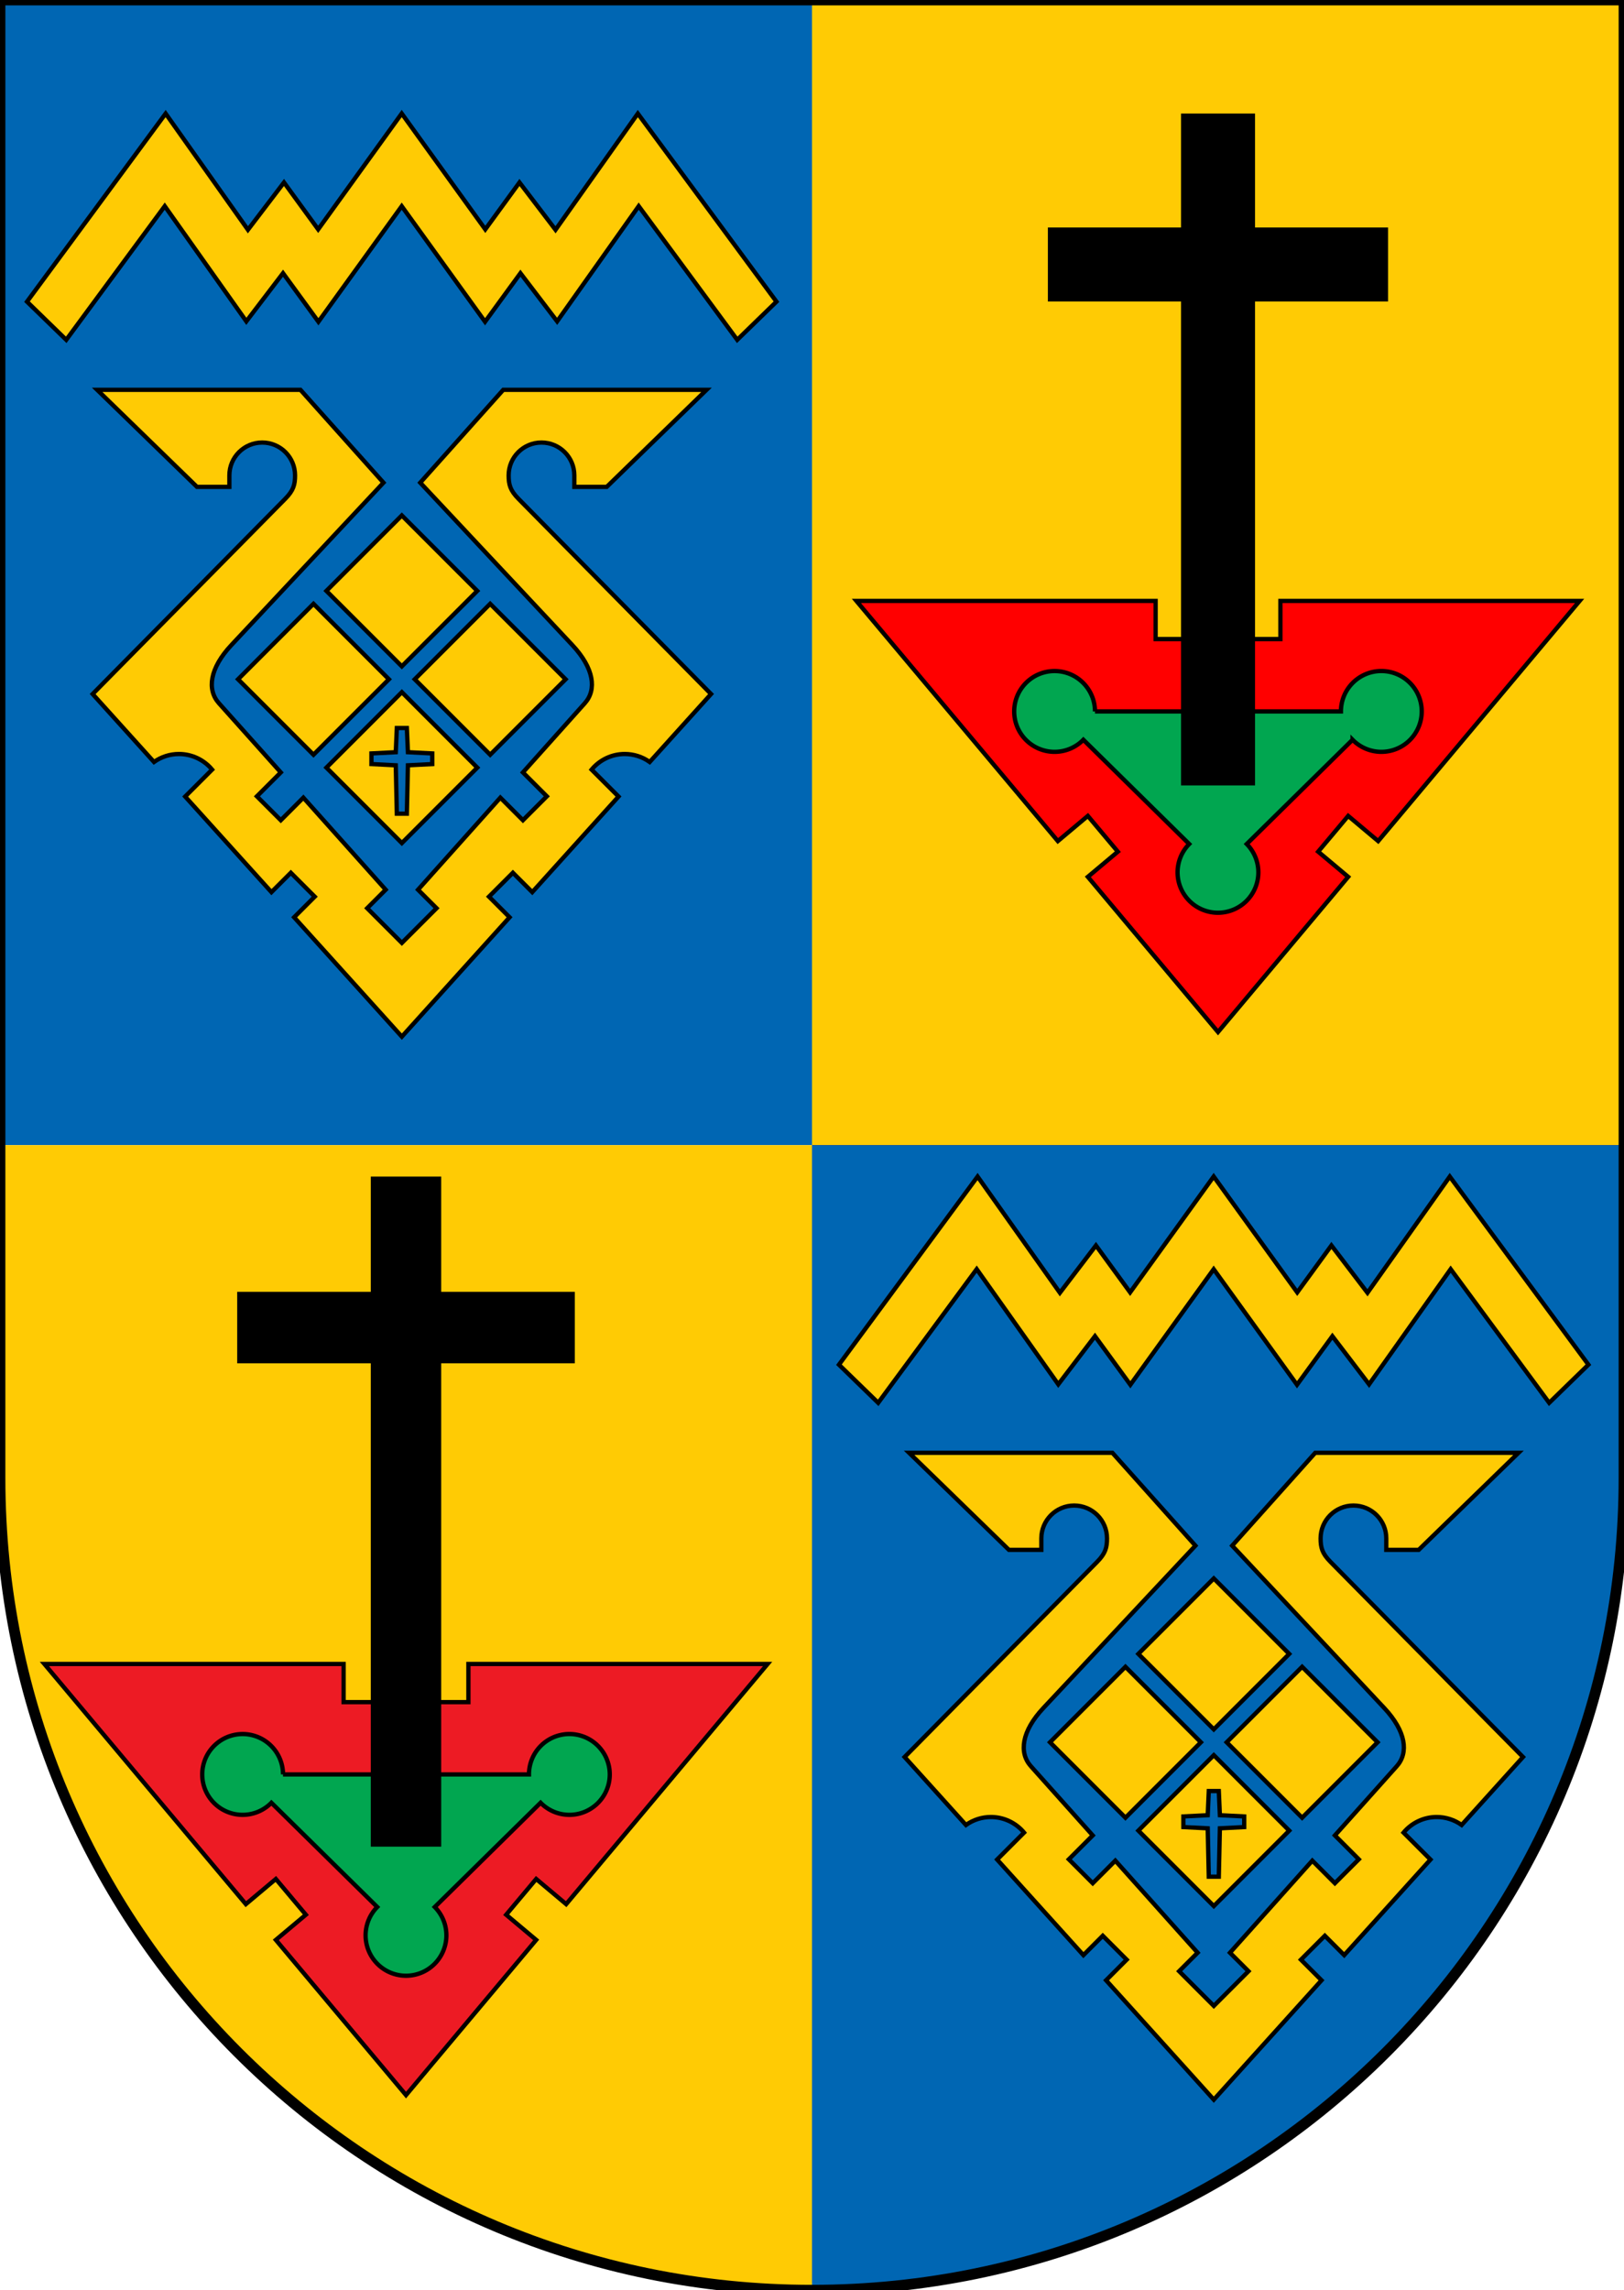
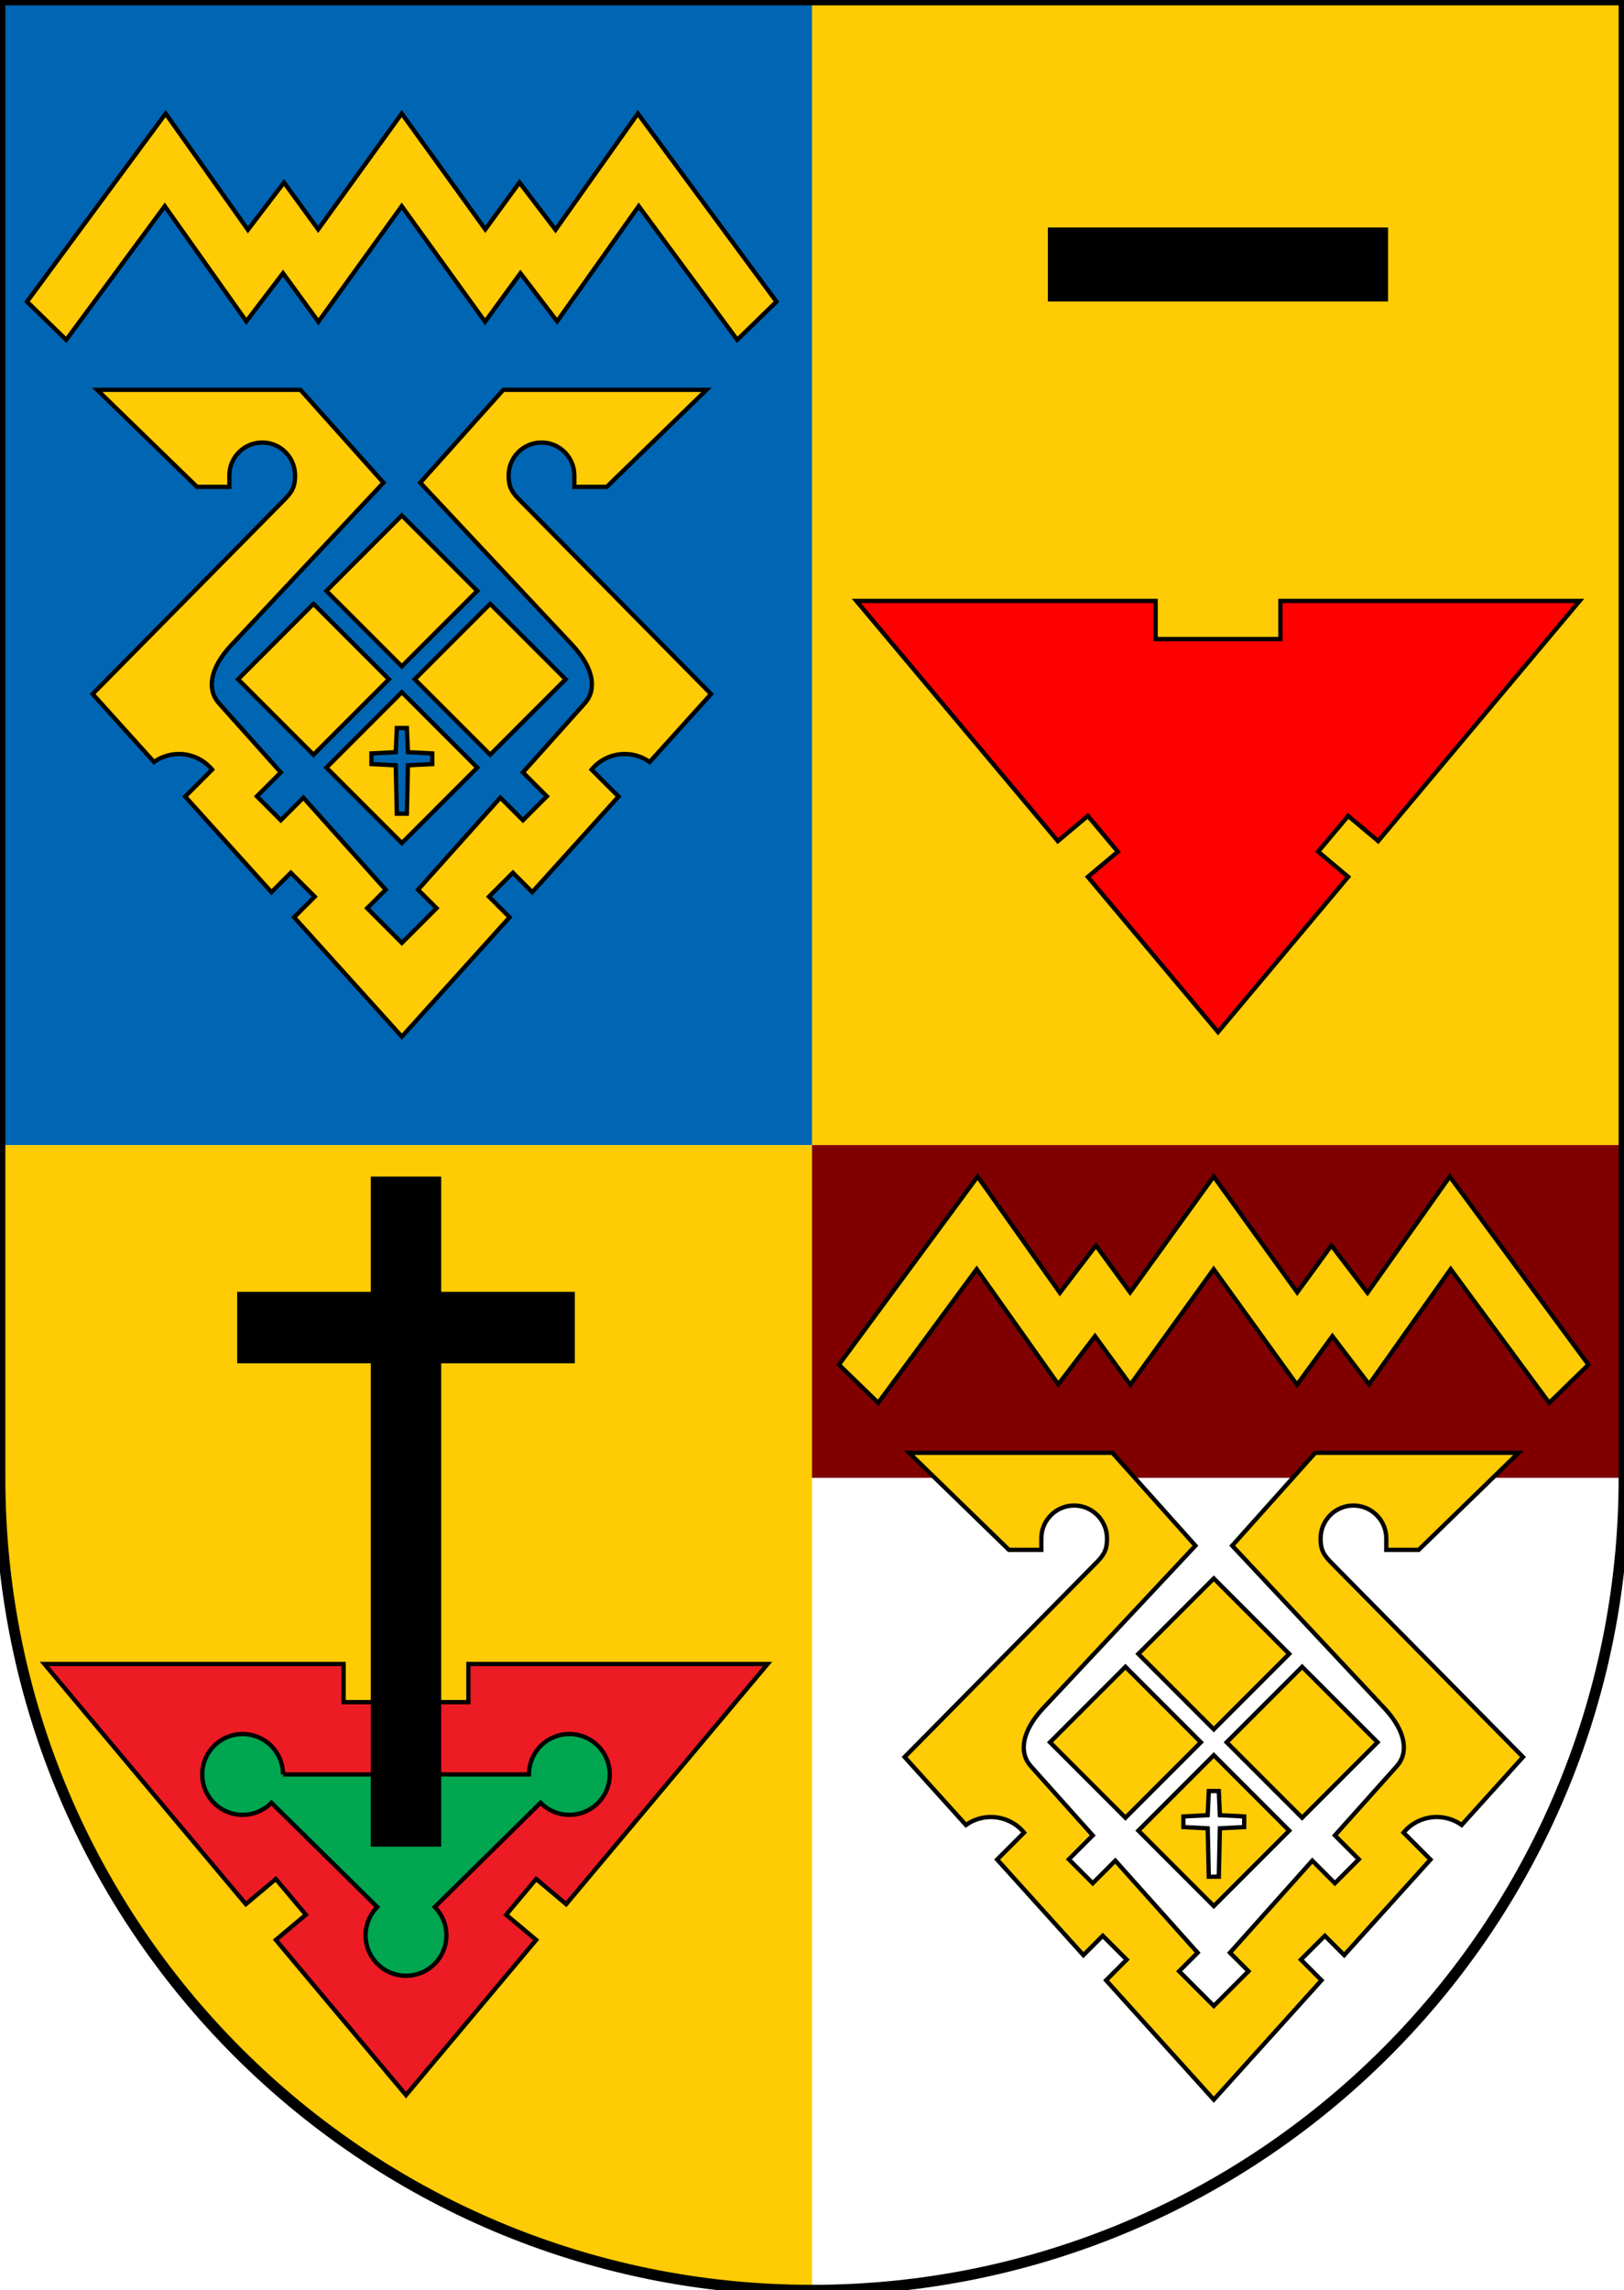
<svg xmlns="http://www.w3.org/2000/svg" width="170.25pt" height="240pt" version="1.1" viewBox="0 0 170.25 240" xml:space="preserve">
  <g>
    <rect width="85.125" height="120" fill="#0066b3" stroke-miterlimit="14.8" stroke-width="0" />
    <rect x="85.125" y="1.0658e-14" width="85.125" height="120" fill="#ffcb04" stroke-miterlimit="14.8" stroke-width="0" />
    <path d="m89.779 62.975 21.119 25.169 3.144-2.638 3.145 3.747-3.145 2.638 13.646 16.263 13.646-16.263-3.145-2.638 3.145-3.747 3.144 2.638 21.119-25.169h-31.368v3.999h-13.081v-3.999z" fill="#f00" stroke="#000" stroke-width=".45" />
    <path d="m-2.3045e-7 154.88v-34.875h85.125v120c-47.013 0-85.125-38.112-85.125-85.125" fill="#ffcb04" stroke-miterlimit="14.8" stroke-width="0" />
  </g>
  <rect x="85.125" y="120" width="85.125" height="34.875" fill="#800000" stroke-miterlimit="14.8" stroke-width="0" />
  <g>
    <g stroke="#000">
      <g stroke-miterlimit="14.8">
-         <path d="m144.81 70.321a4.235 4.235 0 0 0-4.235 4.235h-25.784a4.235 4.235 0 0 0-4.235-4.233 4.235 4.235 0 0 0-4.235 4.233 4.235 4.235 0 0 0 4.235 4.235 4.235 4.235 0 0 0 3.016-1.266l11.096 10.925a4.235 4.235 0 0 0-1.22 2.968 4.235 4.235 0 0 0 4.235 4.235 4.235 4.235 0 0 0 4.235-4.235 4.235 4.235 0 0 0-1.219-2.969l11.096-10.925a4.235 4.235 0 0 0 3.015 1.267 4.235 4.235 0 0 0 4.235-4.235 4.235 4.235 0 0 0-4.235-4.235z" fill="#01a650" stroke-width=".45" />
-         <rect x="124" y="12.085" width="7.384" height="70.037" stroke-width=".374" />
        <rect transform="rotate(90)" x="23.974" y="-145.38" width="7.49" height="35.393" stroke-width=".268" />
      </g>
      <path d="m4.654 174.38 21.119 25.169 3.144-2.638 3.145 3.747-3.145 2.638 13.646 16.263 13.646-16.263-3.145-2.638 3.145-3.747 3.144 2.638 21.119-25.169h-31.368v3.999h-13.081v-3.999z" fill="#ed1b24" stroke-width=".45" />
      <path d="m59.689 181.72a4.235 4.235 0 0 0-4.235 4.235h-25.784a4.235 4.235 0 0 0-4.235-4.233 4.235 4.235 0 0 0-4.235 4.233 4.235 4.235 0 0 0 4.235 4.235 4.235 4.235 0 0 0 3.016-1.266l11.096 10.925a4.235 4.235 0 0 0-1.22 2.968 4.235 4.235 0 0 0 4.235 4.235 4.235 4.235 0 0 0 4.235-4.235 4.235 4.235 0 0 0-1.219-2.969l11.096-10.925a4.235 4.235 0 0 0 3.015 1.267 4.235 4.235 0 0 0 4.235-4.235 4.235 4.235 0 0 0-4.235-4.235z" fill="#01a650" stroke-miterlimit="14.8" stroke-width=".45" />
    </g>
    <rect x="38.871" y="123.3" width="7.383" height="70.223" />
    <rect transform="rotate(90)" x="135.38" y="-60.259" width="7.49" height="35.393" />
-     <path d="m170.25 154.88v-34.875h-85.125v120c47.013 0 85.125-38.112 85.125-85.125" fill="#0066b3" stroke-miterlimit="14.8" stroke-width="0" />
    <g transform="matrix(.421 0 0 .421 -309.3 120.04)" fill="#ffcb04" stroke="#000" stroke-width="1.068">
      <g stroke-miterlimit="14.8">
        <rect transform="rotate(-45)" x="599.33" y="809.43" width="26.563" height="26.563" />
        <rect transform="rotate(-45)" x="630.44" y="840.54" width="26.563" height="26.563" />
        <rect transform="rotate(-45)" x="630.44" y="809.43" width="26.563" height="26.563" />
        <path transform="rotate(45)" d="m733.67-625.47 34.662-0.491 5.705-5.705-2.023-2.023c-3.193-3.193-3.193-8.37 0-11.564 3.193-3.193 8.37-3.193 11.564 0 1.615 1.615 2.375 2.902 2.395 5.854l0.45 68.266 22.764 1.163c0.371-2.195 1.413-4.221 2.986-5.795 2.258-2.259 5.406-3.393 8.586-3.098v9.486l32.017 1.637 1e-3 -6.823h8.417l1e-3 7.254 39.982 2.045-2.045-39.982-7.254-1e-3v-8.417l6.823-1e-3 -1.637-32.017h-9.486c-0.295-3.18 0.839-6.328 3.098-8.586 1.574-1.573 3.601-2.615 5.795-2.986l-1.163-22.764-68.266-0.45c-2.953-0.019-4.239-0.78-5.854-2.395-3.193-3.193-3.193-8.37 0-11.564 3.193-3.193 8.37-3.193 11.564 0l2.023 2.023 5.705-5.705 0.491-34.662-35.793 35.793 1.724 30.964 55.355 1.804c7.928 0.258 12.191 3.528 12.442 8.044l1.283 23.07h8.419v8.419l-7.95-1e-3 1.708 30.698h6.515v12.212h-12.212v-6.515l-30.698-1.708 1e-3 7.95h-8.419v-8.419l-23.07-1.283c-4.516-0.251-7.786-4.514-8.044-12.442l-1.804-55.355-30.964-1.724z" />
        <path transform="rotate(-45)" d="m625.9 840.54h-26.562v26.562l26.563 1e-3zm-7.192 5.426 1.765 1.765-4.068 4.444 4.064 4.5-1.872 1.872-4.5-4.064-8.704 8.327-1.765-1.765 8.327-8.704-4.064-4.5 1.872-1.872 4.5 4.064z" />
      </g>
      <path d="m1036.9 7.73-20.807 28.84-8.512-11.675-8.978 11.777-20.492-28.929-34.523 46.827 9.769 9.497 24.533-33.277 20.313 28.674 9.138-11.984 8.811 12.085 20.748-28.761 20.748 28.761 8.811-12.085 9.138 11.984 20.313-28.674 24.533 33.277 9.769-9.497-34.523-46.827-20.492 28.929-8.978-11.777-8.512 11.675z" color="#000000" />
    </g>
    <g transform="matrix(.421 0 0 .421 -394.42 8.641)" fill="#ffcb04" stroke="#000" stroke-width="1.068">
      <g stroke-miterlimit="14.8">
        <rect transform="rotate(-45)" x="599.33" y="809.43" width="26.563" height="26.563" />
        <rect transform="rotate(-45)" x="630.44" y="840.54" width="26.563" height="26.563" />
        <rect transform="rotate(-45)" x="630.44" y="809.43" width="26.563" height="26.563" />
        <path transform="rotate(45)" d="m733.67-625.47 34.662-0.491 5.705-5.705-2.023-2.023c-3.193-3.193-3.193-8.37 0-11.564 3.193-3.193 8.37-3.193 11.564 0 1.615 1.615 2.375 2.902 2.395 5.854l0.45 68.266 22.764 1.163c0.371-2.195 1.413-4.221 2.986-5.795 2.258-2.259 5.406-3.393 8.586-3.098v9.486l32.017 1.637 1e-3 -6.823h8.417l1e-3 7.254 39.982 2.045-2.045-39.982-7.254-1e-3v-8.417l6.823-1e-3 -1.637-32.017h-9.486c-0.295-3.18 0.839-6.328 3.098-8.586 1.574-1.573 3.601-2.615 5.795-2.986l-1.163-22.764-68.266-0.45c-2.953-0.019-4.239-0.78-5.854-2.395-3.193-3.193-3.193-8.37 0-11.564 3.193-3.193 8.37-3.193 11.564 0l2.023 2.023 5.705-5.705 0.491-34.662-35.793 35.793 1.724 30.964 55.355 1.804c7.928 0.258 12.191 3.528 12.442 8.044l1.283 23.07h8.419v8.419l-7.95-1e-3 1.708 30.698h6.515v12.212h-12.212v-6.515l-30.698-1.708 1e-3 7.95h-8.419v-8.419l-23.07-1.283c-4.516-0.251-7.786-4.514-8.044-12.442l-1.804-55.355-30.964-1.724z" />
        <path transform="rotate(-45)" d="m625.9 840.54h-26.562v26.562l26.563 1e-3zm-7.192 5.426 1.765 1.765-4.068 4.444 4.064 4.5-1.872 1.872-4.5-4.064-8.704 8.327-1.765-1.765 8.327-8.704-4.064-4.5 1.872-1.872 4.5 4.064z" />
      </g>
      <path d="m1036.9 7.73-20.807 28.84-8.512-11.675-8.978 11.777-20.492-28.929-34.523 46.827 9.769 9.497 24.533-33.277 20.313 28.674 9.138-11.984 8.811 12.085 20.748-28.761 20.748 28.761 8.811-12.085 9.138 11.984 20.313-28.674 24.533 33.277 9.769-9.497-34.523-46.827-20.492 28.929-8.978-11.777-8.512 11.675z" color="#000000" />
    </g>
  </g>
  <path d="m0 0v154.88c0 47.013 38.112 85.125 85.125 85.125 47.013 0 85.125-38.112 85.125-85.125v-154.88z" fill="none" stroke="#000" stroke-miterlimit="14.8" stroke-width="1.125" />
</svg>